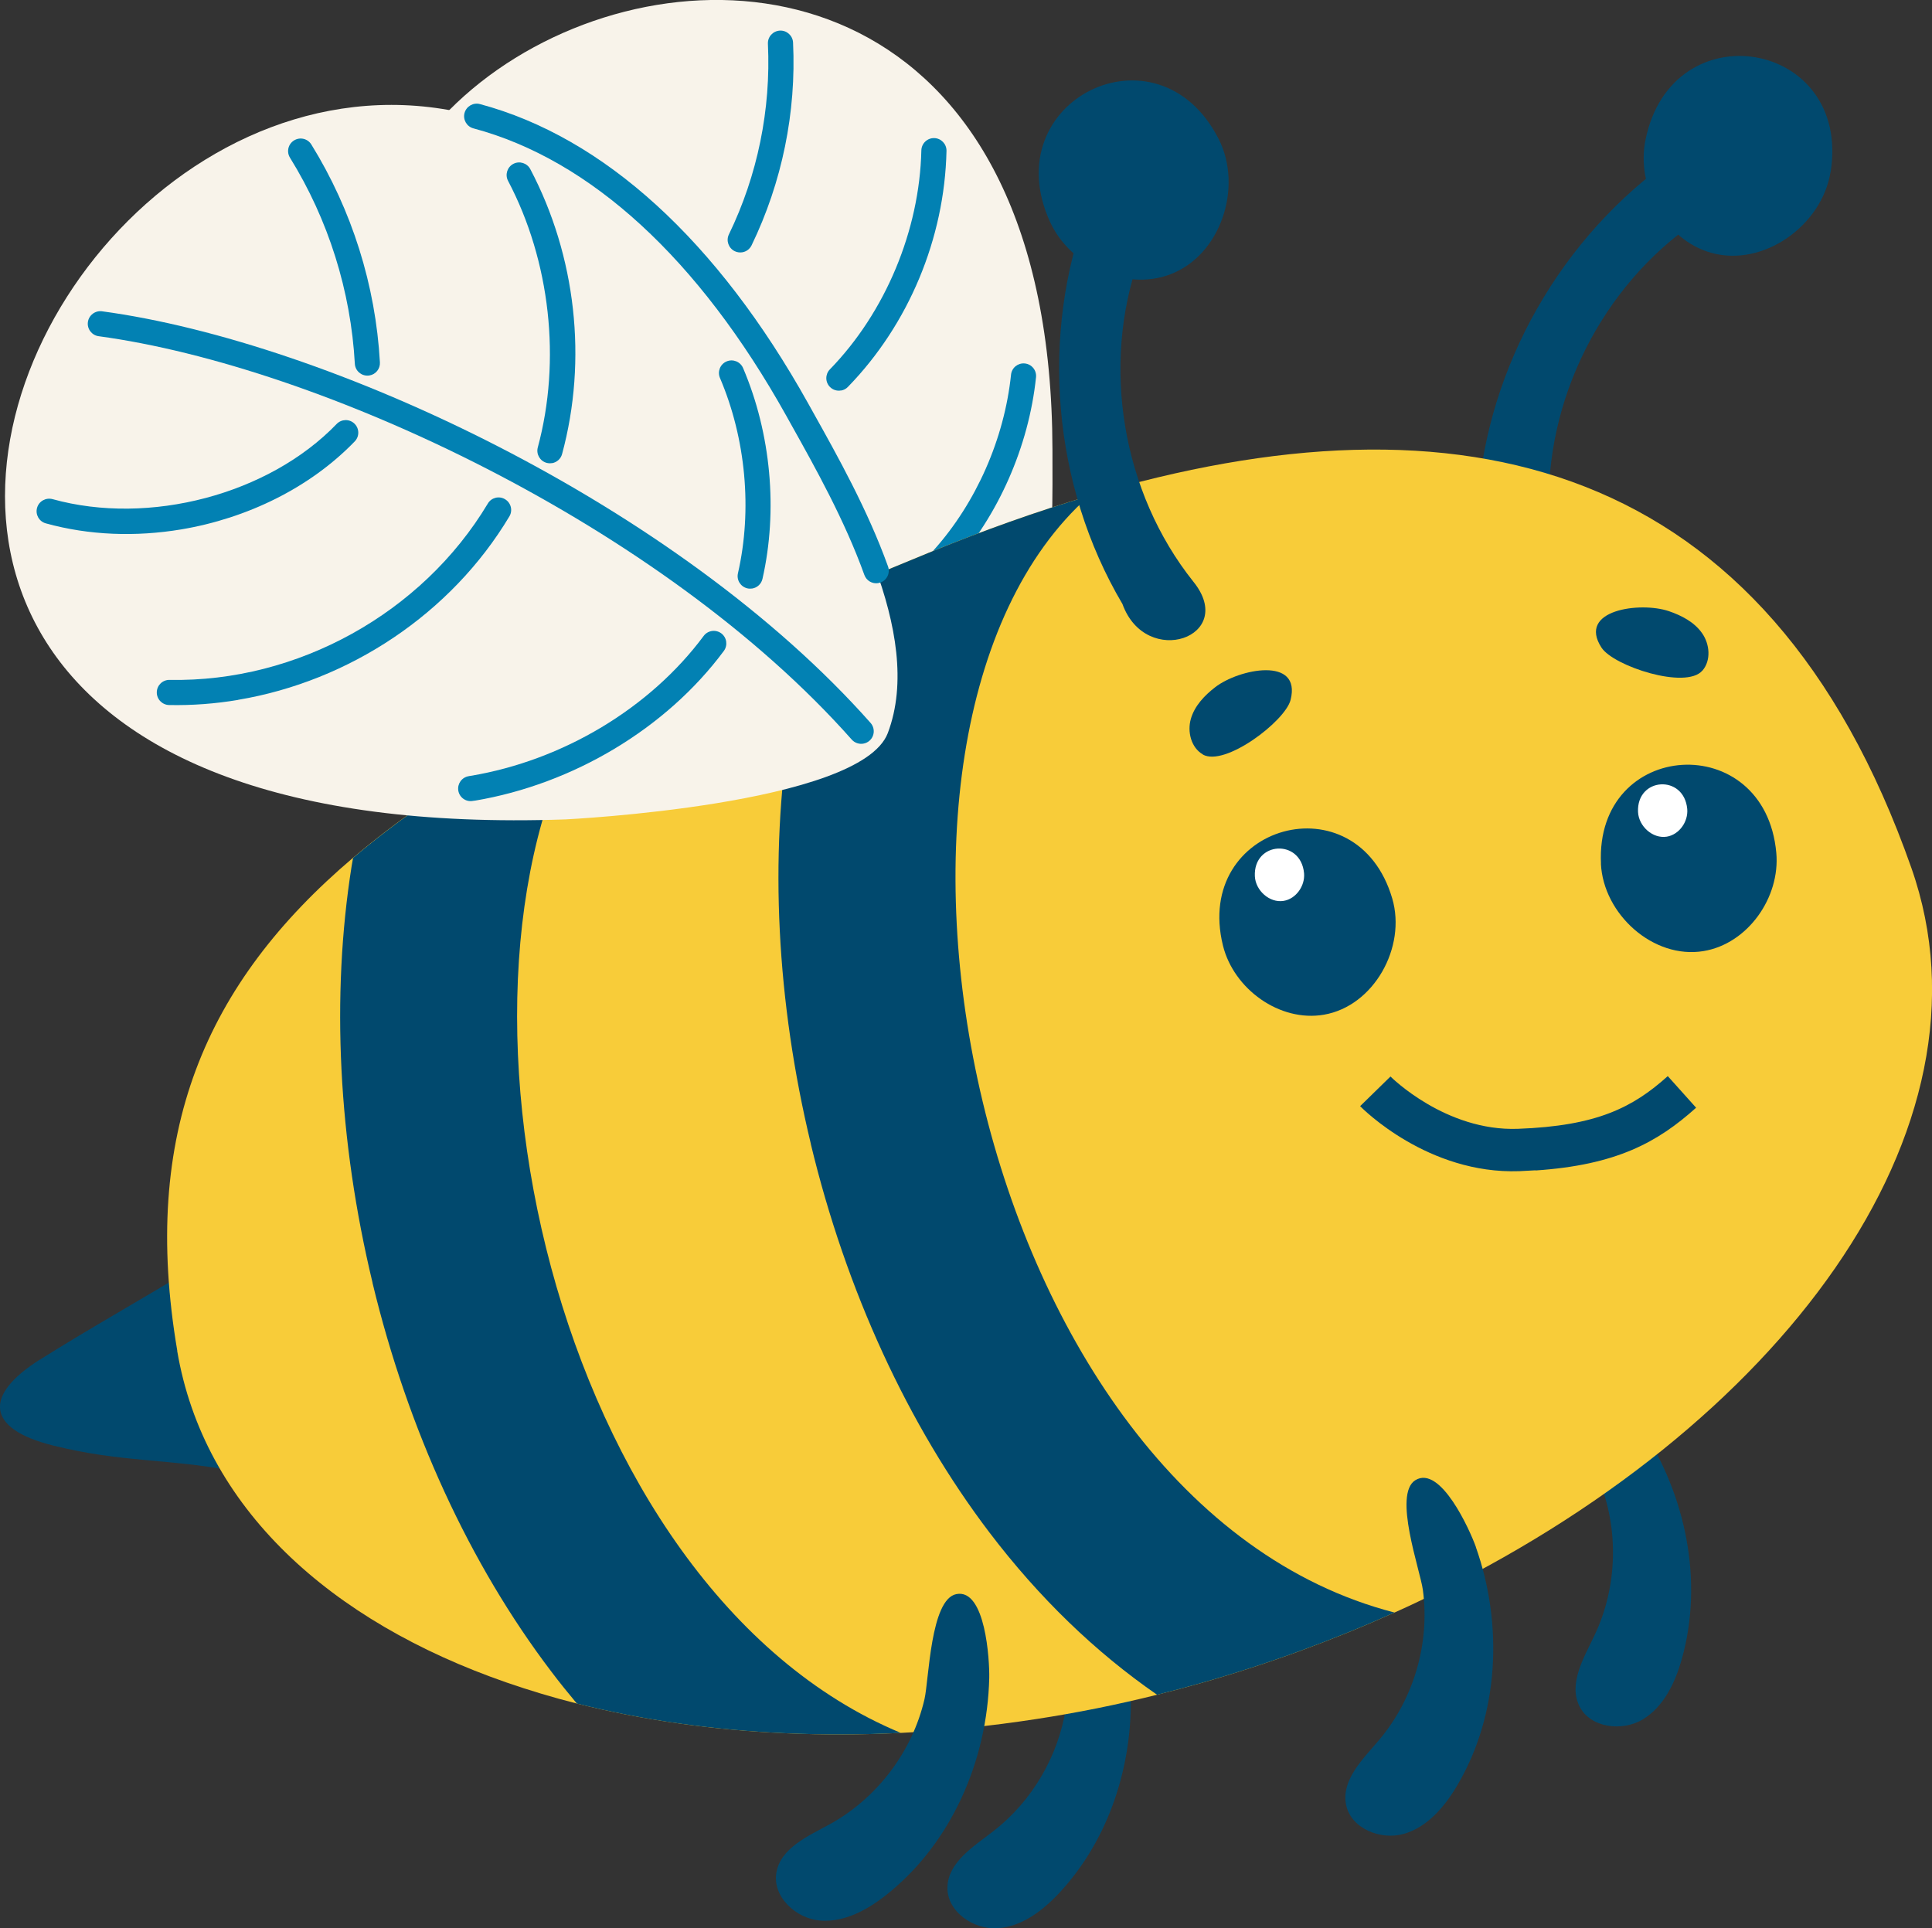
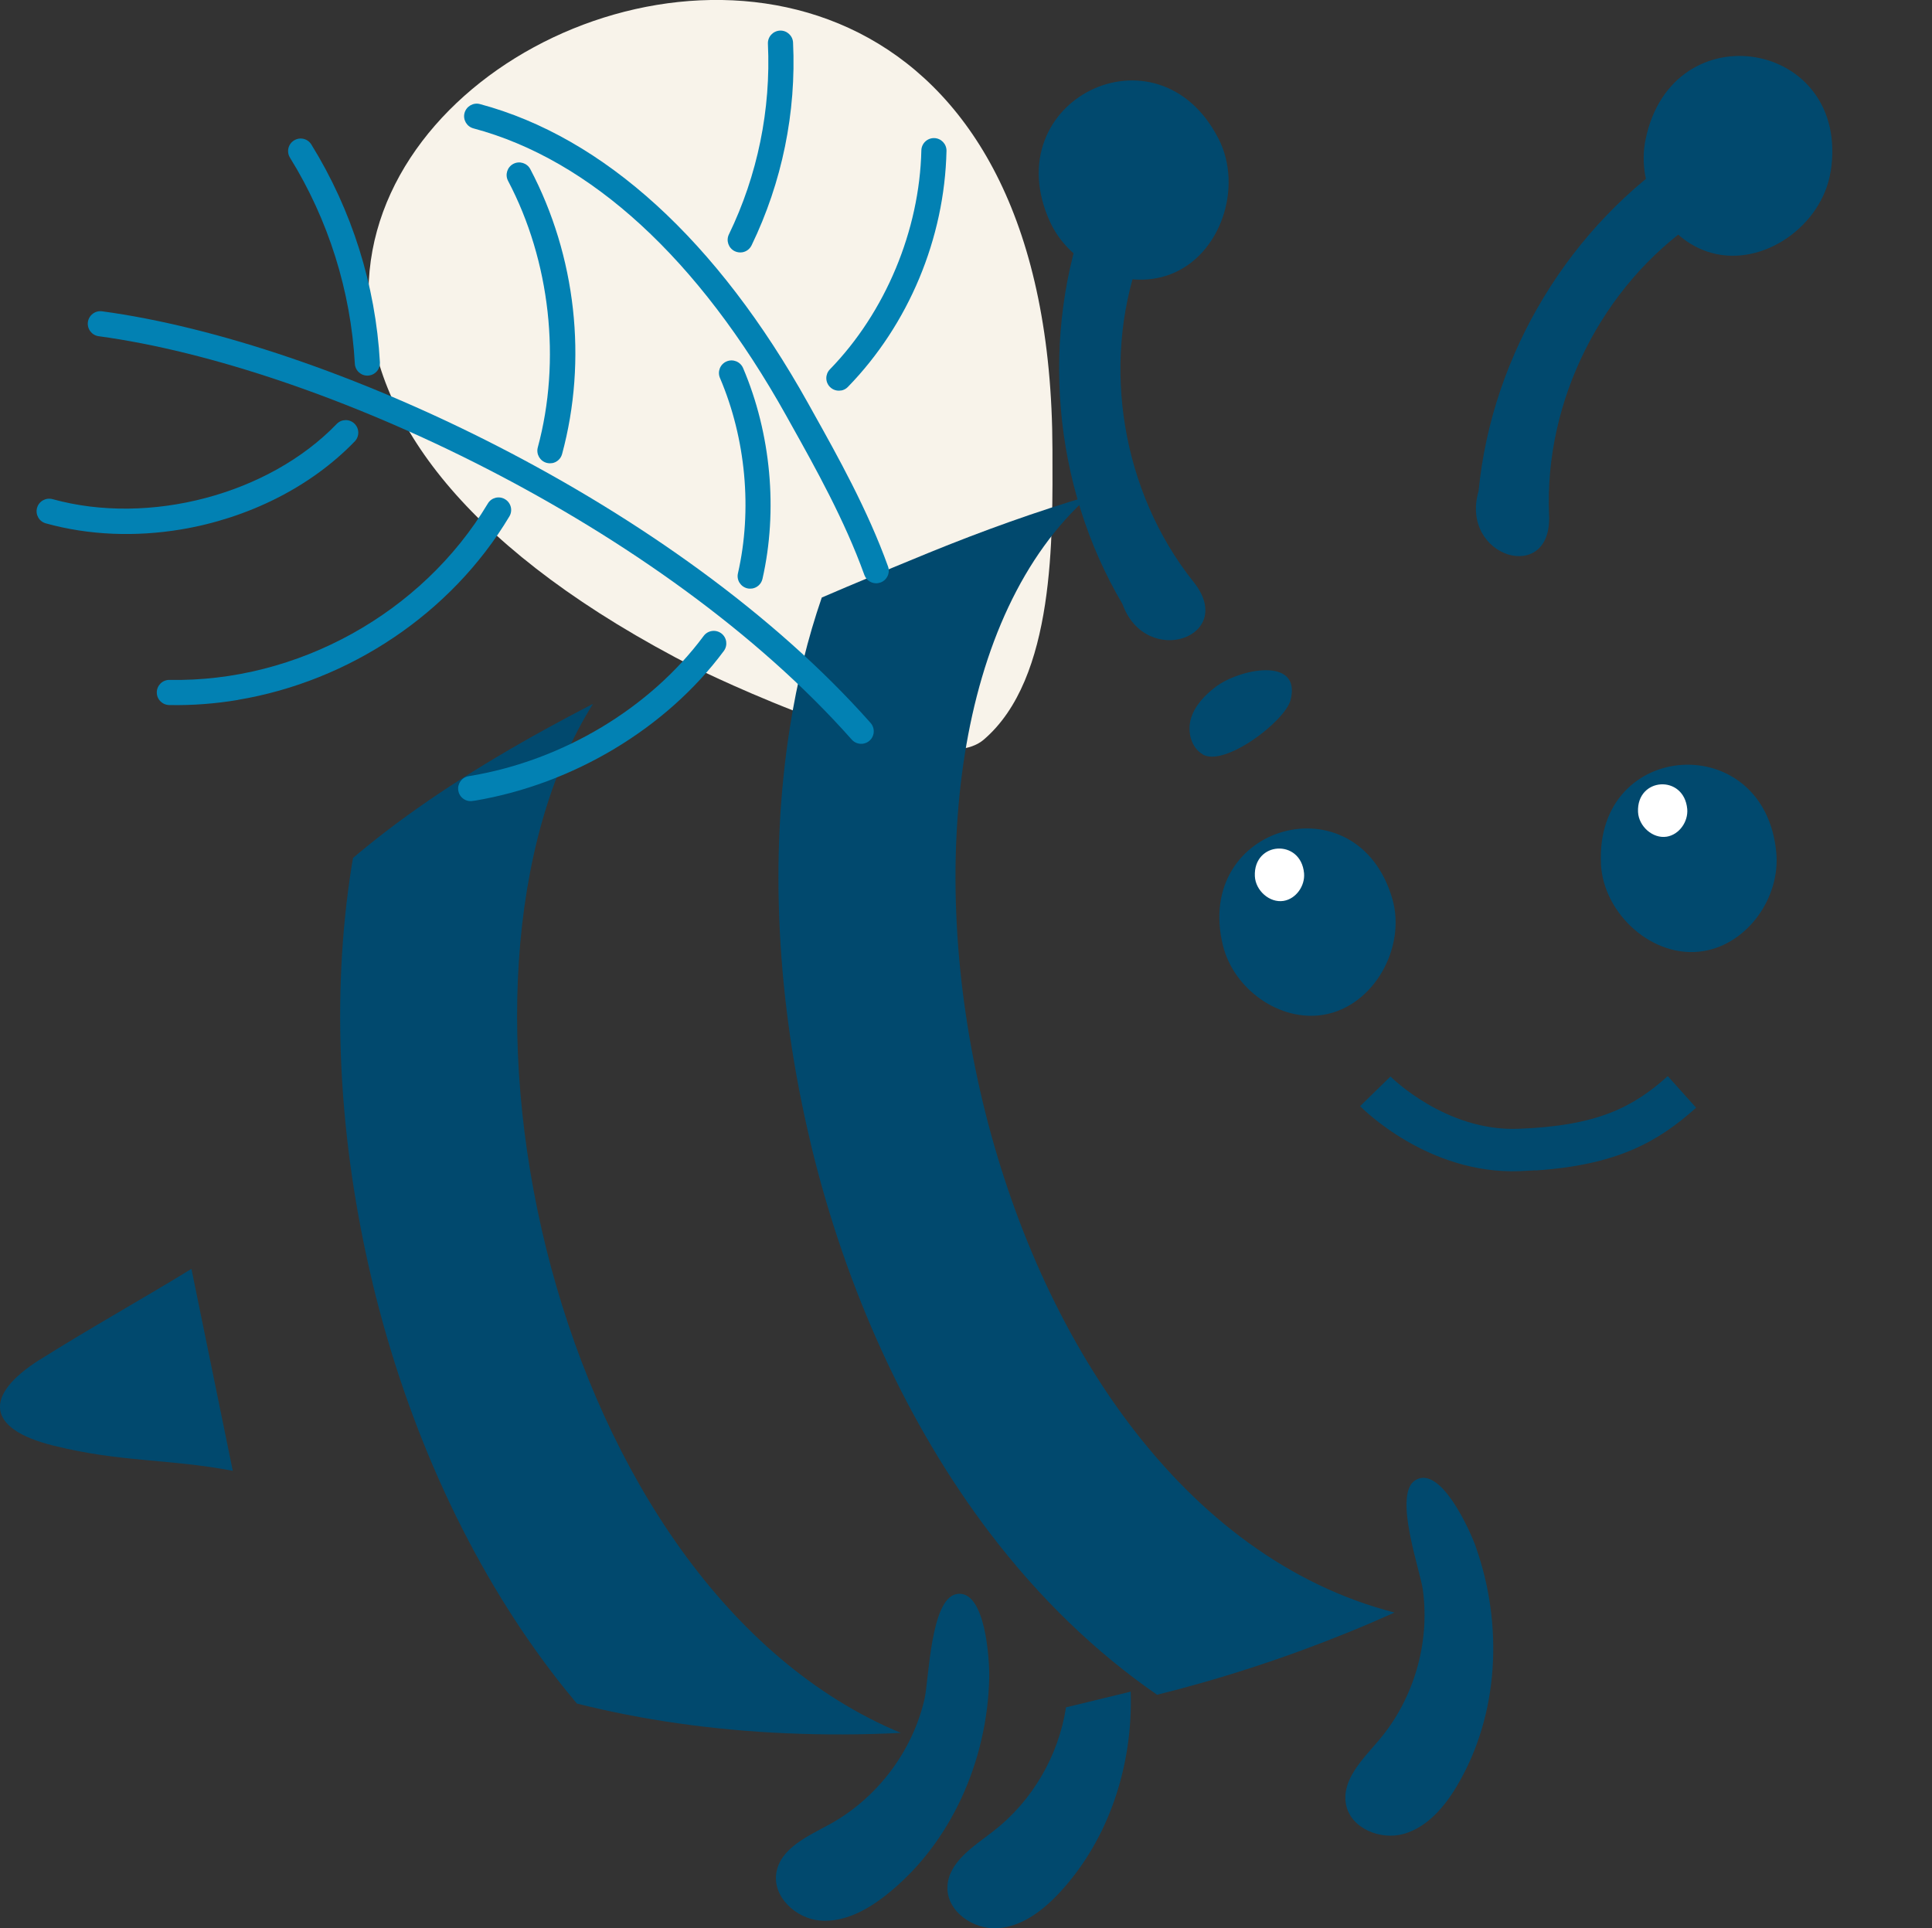
<svg xmlns="http://www.w3.org/2000/svg" id="Warstwa_2" viewBox="0 0 248.17 247.72">
  <rect x="0" y="0" width="248.17" height="247.72" fill="#333333" stroke="none" />
  <defs>
    <style>.cls-1{fill:#0281b3;}.cls-2{fill:#fff;}.cls-3{fill:#f8cc39;}.cls-4{fill:#f8f3ea;}.cls-5{fill:#01496e;}</style>
  </defs>
  <g id="Warstwa_1-2">
    <path class="cls-5" d="M235.14,22.08s0,0,0,0c-1.1,6.88-8.61,12.27-15.32,10.4-5.94-1.66-9.69-8.49-8.45-14.53,3.43-16.8,26.47-12.79,23.78,4.14Z" />
    <path class="cls-5" d="M216.54,19.22l1.3,9.25c-12.09,8.27-19.48,23-18.86,37.64.46,9.11-11.55,5.52-9.05-3.04,1.71-17.61,11.79-34.22,26.62-43.85Z" />
    <path class="cls-4" d="M135.19,57.77c-.22-115.96-162.12-31.28-45.81,28.05,0,0,30.22,14.91,36.93,9.24,9.29-7.86,8.9-26.2,8.88-37.29Z" />
-     <path class="cls-1" d="M121.41,73.33c.35-.06.68-.23.93-.51,5.89-6.57,9.81-15.45,10.74-24.36.09-.89-.55-1.68-1.44-1.77-.88-.09-1.68.55-1.77,1.44-.86,8.24-4.48,16.46-9.93,22.54-.6.66-.54,1.68.12,2.28.38.34.88.47,1.34.39Z" />
    <path class="cls-1" d="M108.03,50.17c.33-.05.64-.21.89-.47,7.8-8.02,12.41-19.07,12.66-30.31.02-.89-.69-1.63-1.58-1.65-.89-.02-1.63.69-1.65,1.58-.23,10.28-4.62,20.8-11.75,28.13-.62.64-.61,1.66.03,2.28.38.37.9.52,1.39.43Z" />
    <path class="cls-1" d="M95.35,32.41c.5-.08.95-.4,1.19-.89,3.91-8.08,5.76-17.08,5.33-26.05-.04-.89-.8-1.58-1.69-1.54-.89.05-1.58.8-1.54,1.69.4,8.43-1.33,16.9-5.01,24.49-.39.8-.05,1.77.75,2.16.31.15.65.19.97.14Z" />
    <path class="cls-5" d="M5.13,174.66c6.36-4.01,13.89-8.22,19.46-11.66l5.31,25.94c-8.47-1.59-14.3-1.06-23.06-3.24-8.73-2.17-8.9-6.51-1.71-11.05Z" />
-     <path class="cls-5" d="M210.79,183.33c5.76,8.68,8.07,19.81,5.23,29.83-.85,3.02-2.31,6.08-4.99,7.71-2.68,1.62-6.81,1.09-8.17-1.73-1.4-2.9.59-6.18,1.97-9.09,2.96-6.23,3.15-13.72.5-20.09-.11-.27-.29-.61-.5-1.02l5.97-5.6Z" />
    <path class="cls-5" d="M136.93,219.34c-.96,6.23-4.36,12.06-9.35,15.91-2.55,1.97-5.81,3.99-5.88,7.2-.06,3.14,3.37,5.48,6.5,5.25,3.13-.23,5.81-2.31,7.94-4.61,6.35-6.86,9.41-16.41,9.1-25.78l-8.31,2.02Z" />
-     <path class="cls-3" d="M22.76,173.53c3.41,20.14,19.64,34.76,42.35,42.62,2.9,1,5.9,1.91,9,2.69,8.37,2.11,17.43,3.41,26.91,3.82,4.8.21,9.71.2,14.7-.05,5.7-.28,11.49-.87,17.33-1.77,5.18-.79,10.38-1.83,15.58-3.13,1.9-.47,3.81-.98,5.71-1.52,8.64-2.46,16.94-5.51,24.79-9.04,1.24-.55,2.47-1.13,3.68-1.71,45.66-21.86,74.55-60.26,62.71-93.95-18.52-52.71-58.01-61.93-105.62-47.79-6.74,2-13.65,4.47-20.68,7.34-3.59,1.47-7.09,2.92-10.51,4.37-1.06.45-2.12.9-3.16,1.35-10.72,4.58-20.55,9.07-29.38,13.64-.93.48-1.84.95-2.74,1.43-9.02,4.79-16.97,9.68-23.77,14.89h0c-1.49,1.14-2.93,2.3-4.31,3.47-19.01,16.14-27.31,35.43-22.58,63.32Z" />
    <path class="cls-5" d="M178.84,115.43s0,0,0,0c1.83,6.25-2.36,13.82-8.78,14.92-5.68.98-11.59-3.29-12.97-8.89-3.83-15.56,17.24-21.41,21.75-6.03Z" />
    <path class="cls-5" d="M156.53,17.83s0,0,0,0c3.17,6.21.28,14.99-6.25,17.43-5.78,2.16-12.83-1.15-15.4-6.76-7.13-15.59,13.84-25.94,21.64-10.68Z" />
    <path class="cls-5" d="M205.64,110.94s0,0,0,0c.31,6.51,6.74,12.3,13.17,11.24,5.69-.93,9.88-6.89,9.36-12.63-1.45-15.96-23.28-14.62-22.52,1.39Z" />
    <path class="cls-2" d="M210.41,104.32h0c.09,1.83,1.89,3.45,3.69,3.16,1.6-.26,2.77-1.93,2.63-3.55-.41-4.48-6.53-4.1-6.32.39Z" />
    <path class="cls-2" d="M161.19,112.57h0c.09,1.83,1.89,3.45,3.69,3.16,1.6-.26,2.77-1.93,2.63-3.55-.41-4.48-6.53-4.1-6.32.39Z" />
    <path class="cls-5" d="M154.5,96.91s0,0,0,0c-1.5-.87-2.01-2.91-1.53-4.57.48-1.66,1.74-2.99,3.11-4.05,3.06-2.38,11.12-4.01,9.7,1.62-.69,2.74-8.46,8.64-11.29,7.01Z" />
-     <path class="cls-5" d="M218.68,86.15s0,0,0,0c1.13-1.31.95-3.41-.05-4.82-1-1.42-2.62-2.26-4.26-2.82-3.67-1.25-11.82-.17-8.65,4.69,1.55,2.37,10.82,5.41,12.95,2.95Z" />
+     <path class="cls-5" d="M218.68,86.15s0,0,0,0Z" />
    <path class="cls-5" d="M139.82,26.48l6.5,6.71c-4.89,13.81-2.17,30.06,6.96,41.52,5.74,7.09-6.07,11.26-9.1,2.88-9-15.23-10.65-34.59-4.35-51.12Z" />
    <path class="cls-5" d="M189.57,198.72h0c3.54,9.99,3,21.57-2.41,30.68-1.6,2.7-3.79,5.29-6.8,6.17-3.01.88-6.86-.68-7.46-3.76-.61-3.16,2.15-5.82,4.24-8.28,4.46-5.26,6.56-12.46,5.63-19.29-.34-2.54-3.86-12.29-.97-14.09,3.23-2.01,7.01,6.41,7.78,8.57Z" />
    <path class="cls-5" d="M127.07,215.55s0,0,0,0c-.24,10.59-4.87,21.23-13.16,27.82-2.45,1.95-5.42,3.6-8.55,3.35-3.13-.25-6.17-3.08-5.63-6.17.55-3.17,4.08-4.68,6.9-6.23,6.04-3.34,10.56-9.31,12.12-16.03.58-2.5.76-12.86,4.1-13.51,3.74-.73,4.27,8.49,4.22,10.77Z" />
    <path class="cls-5" d="M104.15,146.96c4.54,18.86,12.48,36.12,22.95,49.91,6.37,8.38,13.62,15.38,21.53,20.84,1.9-.47,3.81-.98,5.71-1.52,8.64-2.46,16.94-5.51,24.79-9.04-54.58-14.06-73.43-113.18-39.22-143.45-6.74,2-13.65,4.47-20.68,7.34-3.59,1.47-7.09,2.92-10.51,4.37-1.06.45-2.12.9-3.16,1.35-1.79,5.19-3.16,10.76-4.09,16.65-2.65,16.72-1.72,35.23,2.69,53.55Z" />
    <path class="cls-5" d="M47.85,164.8c4.54,18.86,12.48,36.12,22.95,49.91,1.07,1.42,2.18,2.79,3.3,4.13,8.37,2.11,17.43,3.41,26.91,3.82,4.8.21,9.71.2,14.7-.05-44.79-18.63-61.81-96.75-39.54-132.19-.93.48-1.84.95-2.74,1.43-9.02,4.79-16.97,9.68-23.77,14.89h0c-1.49,1.14-2.93,2.3-4.31,3.47-.06.35-.12.7-.18,1.04-2.65,16.72-1.72,35.23,2.69,53.55Z" />
-     <path class="cls-4" d="M102.41,52.62c-63.58-114-176.65,57.8-29.76,52.64,0,0,37.89-1.84,41.39-11.09,4.85-12.81-5.55-30.65-11.63-41.55Z" />
    <path class="cls-1" d="M110.89,95.53c.29-.05.57-.17.8-.38.67-.59.73-1.61.14-2.28-24.92-28.12-69.76-48.97-98.72-52.88-.88-.12-1.7.5-1.82,1.38-.12.88.5,1.7,1.38,1.82,28.38,3.84,72.32,24.27,96.74,51.82.38.43.95.61,1.48.52Z" />
    <path class="cls-1" d="M96.63,75.6c.63-.1,1.16-.58,1.31-1.23,2-8.8,1.1-18.67-2.49-27.09-.35-.82-1.3-1.2-2.12-.85-.82.35-1.2,1.3-.85,2.12,3.33,7.8,4.17,16.96,2.31,25.1-.2.87.35,1.73,1.21,1.93.21.05.42.05.62.02Z" />
    <path class="cls-1" d="M70.91,59.5c.6-.1,1.12-.54,1.29-1.17,3.28-12.11,1.79-25.45-4.08-36.6-.42-.79-1.39-1.09-2.18-.68-.79.42-1.09,1.39-.68,2.18,5.42,10.29,6.84,23.09,3.82,34.25-.23.86.28,1.75,1.14,1.98.23.06.47.07.69.03Z" />
    <path class="cls-1" d="M47.46,48.23c.8-.13,1.39-.85,1.34-1.68-.55-9.89-3.6-19.57-8.81-27.99-.47-.76-1.46-.99-2.22-.52-.76.47-.99,1.46-.52,2.22,4.93,7.96,7.81,17.12,8.33,26.47.05.89.81,1.57,1.7,1.52.06,0,.12-.01.18-.02Z" />
    <path class="cls-1" d="M60.97,102.86c12.68-2.13,24.63-9.3,32.01-19.24.53-.72.38-1.73-.33-2.26-.72-.53-1.73-.38-2.26.33-6.89,9.28-18.07,15.99-29.95,17.98-.08.01-.19.02-.24.04-.88.15-1.47.97-1.33,1.85.14.88.97,1.48,1.85,1.33.08-.01.17-.03.25-.04Z" />
    <path class="cls-1" d="M30.59,89.9c14.27-2.39,27.36-11.06,34.84-23.56.46-.76.21-1.76-.56-2.21-.76-.46-1.76-.21-2.21.56-8.43,14.08-24.47,22.96-40.87,22.65-.9-.02-1.63.69-1.65,1.58-.02.89.69,1.63,1.58,1.65,2.98.06,5.95-.17,8.87-.66Z" />
    <path class="cls-1" d="M23.27,68.01c8.49-1.42,16.57-5.37,22.3-11.31.62-.64.6-1.66-.04-2.28-.64-.62-1.66-.6-2.28.04-8.71,9.05-24.06,13.11-36.5,9.66-.86-.23-1.75.26-1.99,1.12-.24.86.26,1.75,1.12,1.99,5.58,1.55,11.58,1.75,17.39.78Z" />
    <path class="cls-1" d="M112.82,74.9c.09-.02.19-.04.28-.07.84-.3,1.27-1.23.97-2.06-2.61-7.26-6.49-14.2-9.61-19.78l-.64-1.15c-11.66-20.91-26.25-34.21-42.17-38.47-.86-.23-1.74.28-1.98,1.14-.23.86.28,1.75,1.14,1.98,15.06,4.02,28.96,16.79,40.19,36.92l.64,1.15c3.06,5.47,6.87,12.29,9.39,19.3.27.75,1.03,1.17,1.78,1.05Z" />
    <path class="cls-5" d="M197.24,150.34c-.67.04-1.36.08-2.07.11-11.74.42-20.11-8-20.46-8.35l3.9-3.81-1.95,1.91,1.95-1.91c.07.07,7.08,7.06,16.37,6.72,10.19-.37,14.78-2.76,19.25-6.77l3.64,4.06c-4.95,4.44-10.22,7.36-20.62,8.06Z" />
  </g>
</svg>